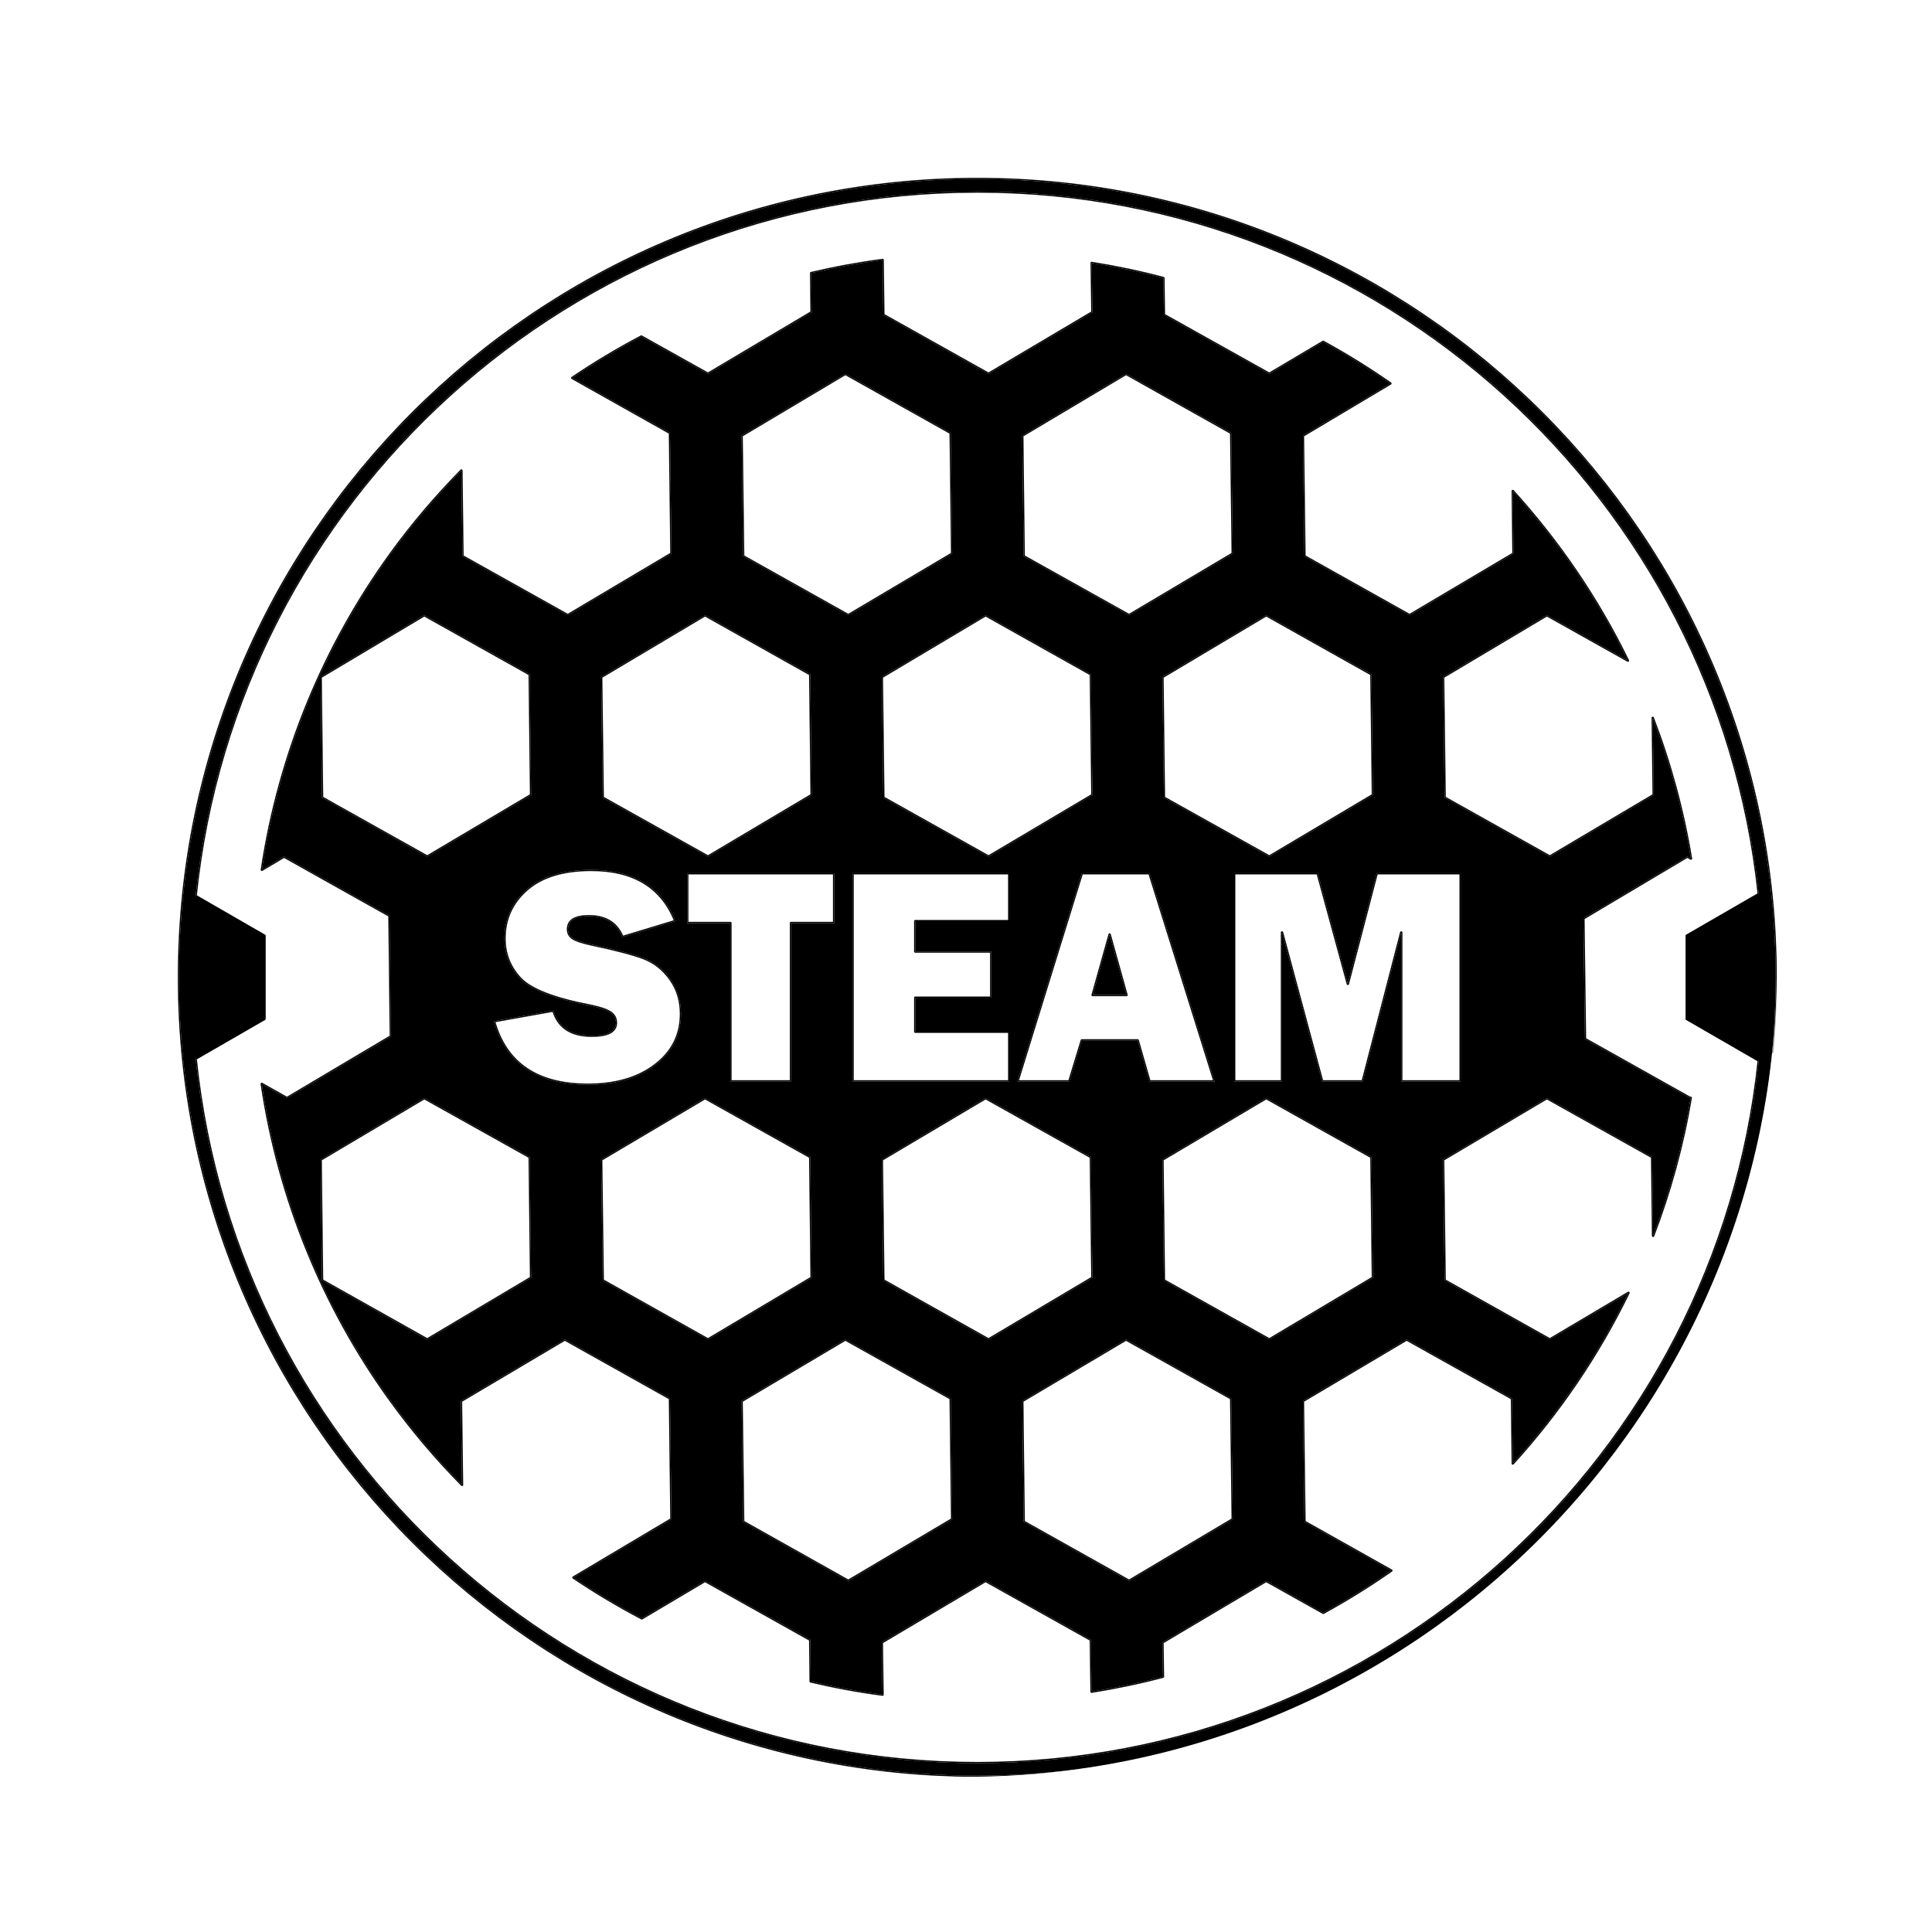
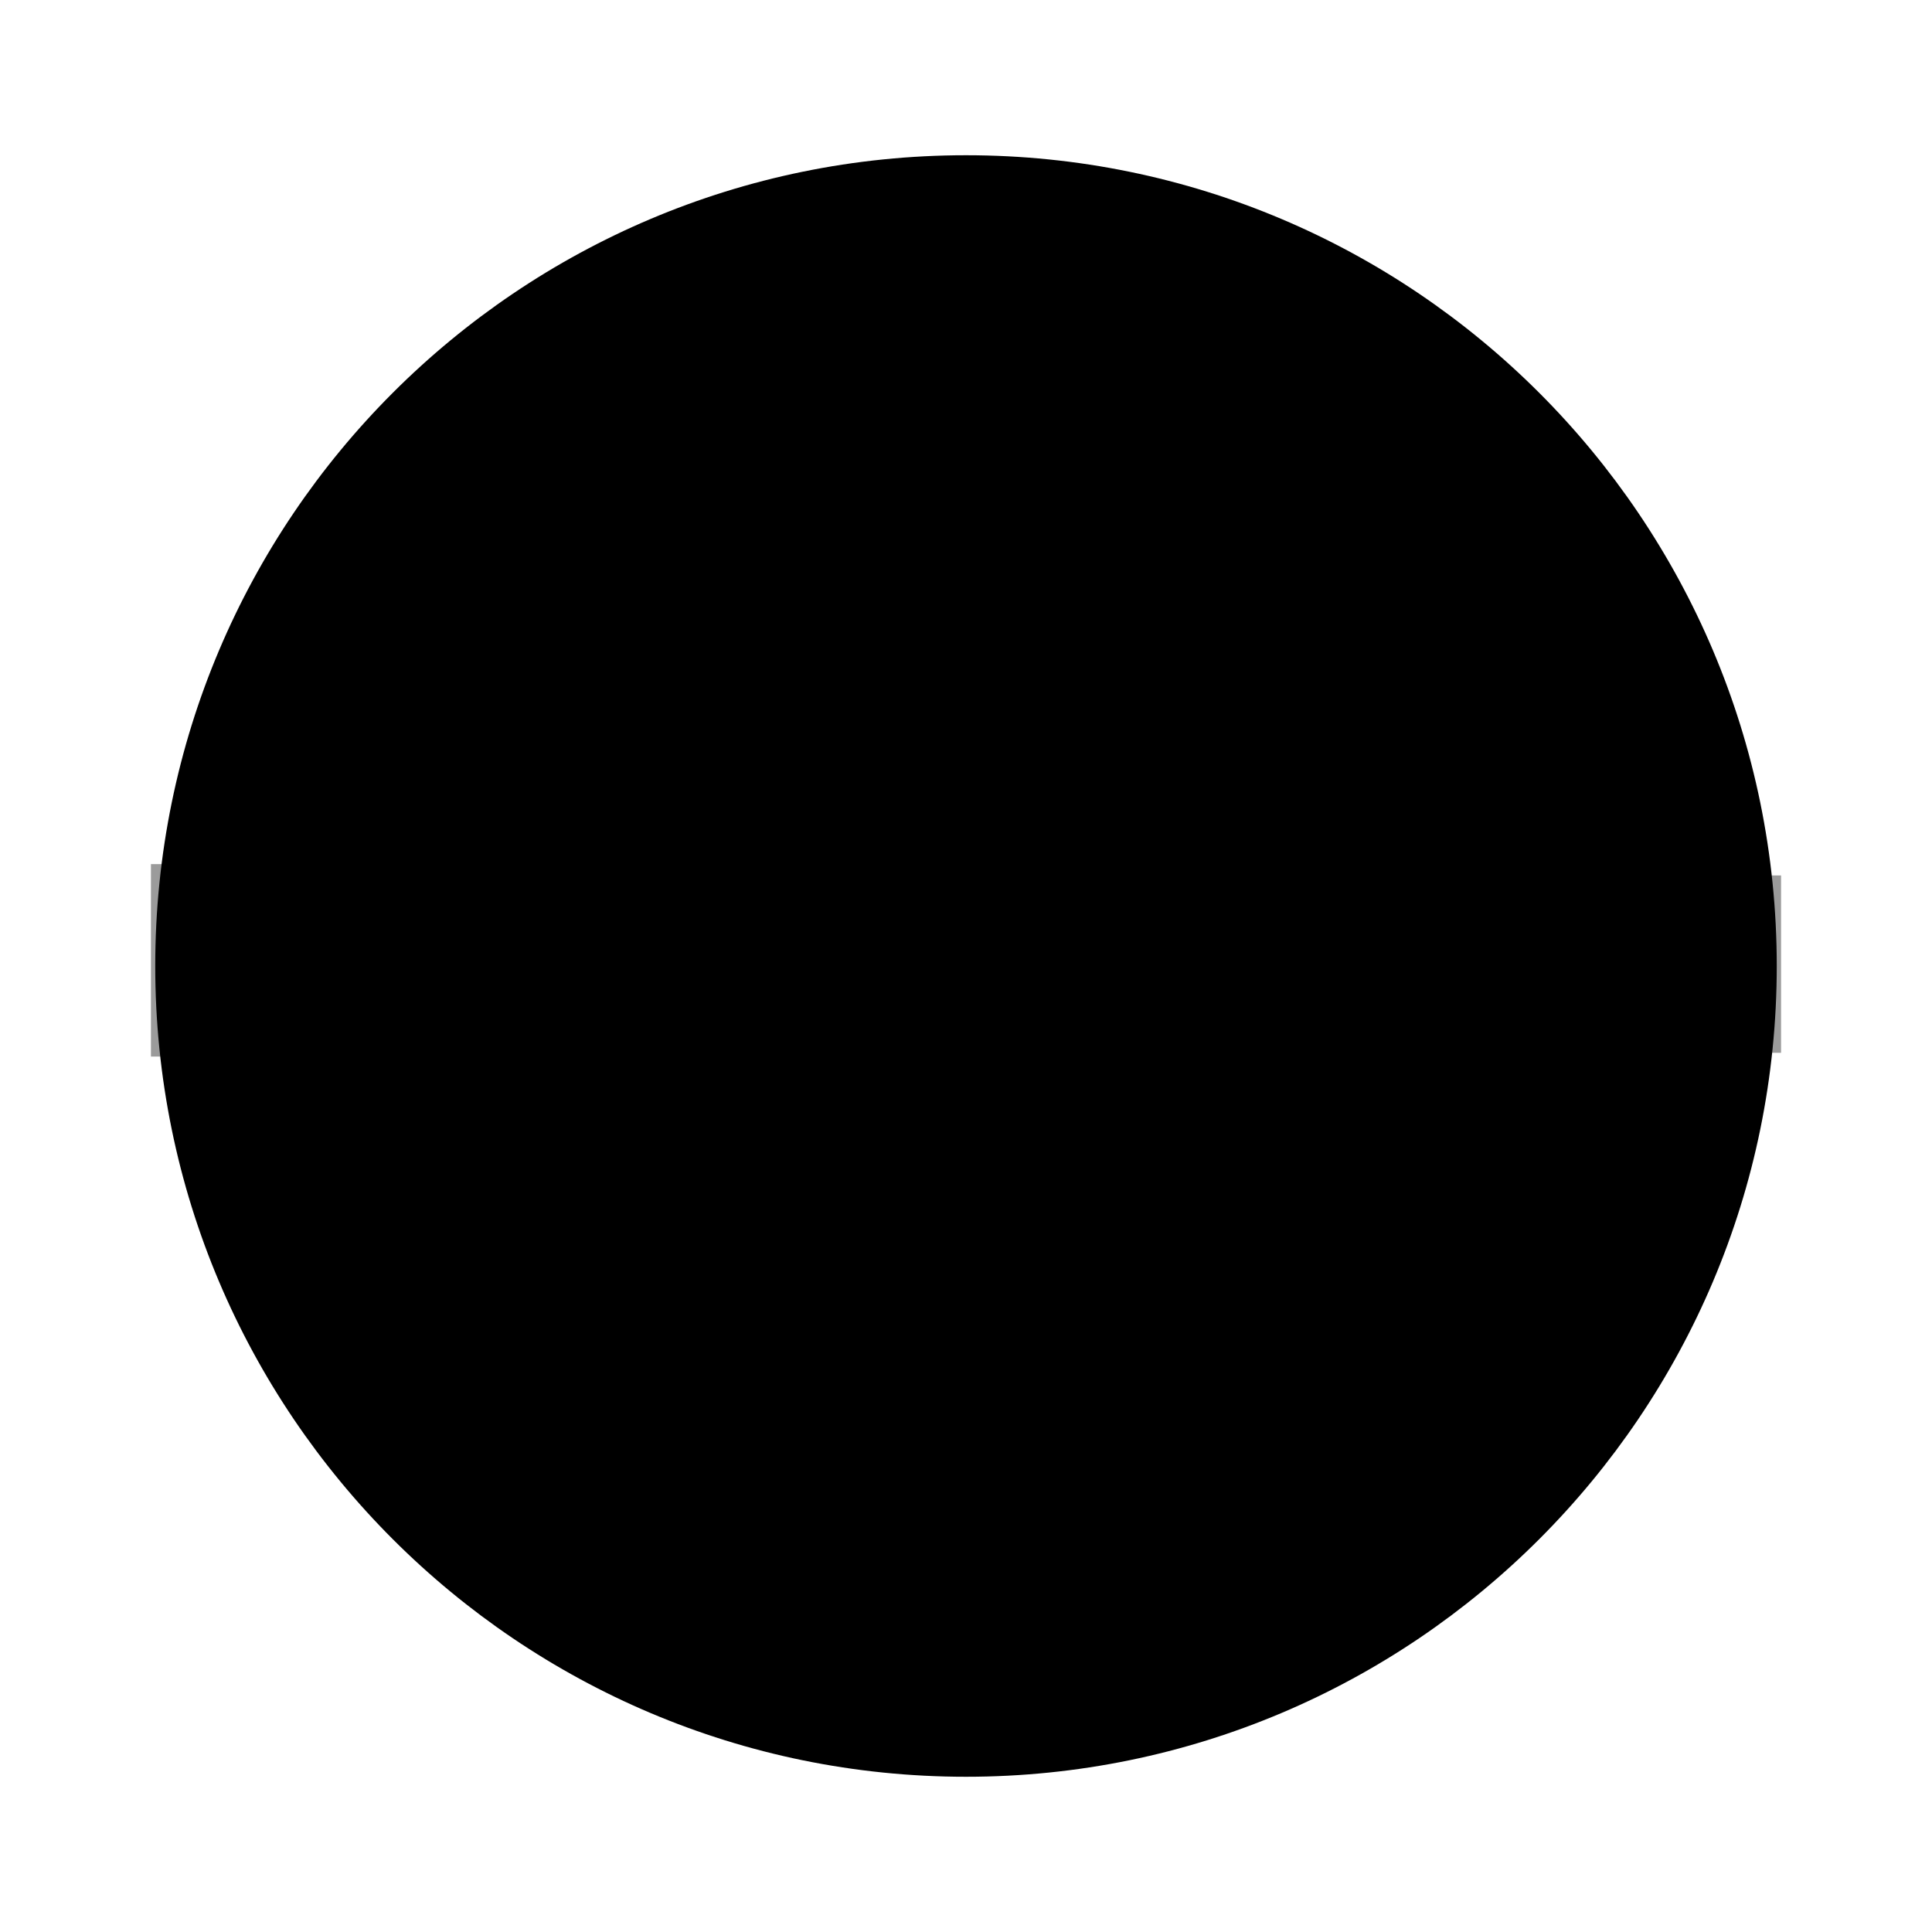
<svg xmlns="http://www.w3.org/2000/svg" xmlns:ns1="http://sodipodi.sourceforge.net/DTD/sodipodi-0.dtd" xmlns:ns2="http://www.inkscape.org/namespaces/inkscape" id="svg2478" ns1:docname="steam-SCALED.svg" ns2:export-filename="C:\Documents and Settings\Randall W. Wilke\Desktop\iron\steam-SCALED.png" viewBox="0 0 512 512" ns1:version="0.32" ns2:export-xdpi="90" version="1.0" ns2:output_extension="org.inkscape.output.svg.inkscape" ns2:export-ydpi="90" ns2:version="0.46">
  <defs id="defs2480">
    <filter id="filter2498" ns2:label="IronDeepRust">
      <feColorMatrix id="feColorMatrix2500" result="result0" type="luminanceToAlpha" in="SourceGraphic" />
      <feDiffuseLighting id="feDiffuseLighting2502" result="result6" lighting-color="rgb(50,17,0)" diffuseConstant="2.85" surfaceScale="800">
        <feDistantLight id="feDistantLight2504" elevation="20" azimuth="226" />
      </feDiffuseLighting>
      <feFlood id="feFlood2506" in="SourceGraphic" flood-color="rgb(10,0,7)" />
      <feBlend id="feBlend2508" result="result3" in="result6" blend="normal" mode="screen" />
      <feComposite id="feComposite2510" operator="in" result="result2" in2="SourceGraphic" in="result3" />
      <feFlood id="feFlood2512" in="SourceGraphic" flood-color="rgb(0,0,0)" />
      <feComposite id="feComposite2514" operator="in" in2="SourceGraphic" />
      <feGaussianBlur id="feGaussianBlur2516" stdDeviation="1.2" />
      <feOffset id="feOffset2518" result="result4" dx="3" dy="3" />
      <feComposite id="feComposite2520" in="result2" result="result5" in2="result4" />
      <feTurbulence id="feTurbulence2522" baseFrequency="0.288" seed="227" result="result9" in="SourceGraphic" numOctaves="9" type="fractalNoise" />
      <feColorMatrix id="feColorMatrix2524" type="saturate" values="0" in="result9" />
      <feGaussianBlur id="feGaussianBlur2526" stdDeviation="4" />
      <feComposite id="feComposite2528" operator="in" in2="SourceGraphic" />
      <feComposite id="feComposite2530" in2="result5" result="result7" />
    </filter>
    <clipPath id="clipPath3933" clipPathUnits="userSpaceOnUse">
-       <path id="path3935" style="fill-rule:evenodd;fill:#59c792" d="m256 31.219c-124.08 0-224.78 100.7-224.78 224.78-0.001 124.08 100.7 224.78 224.78 224.78s224.78-100.7 224.78-224.78-100.7-224.78-224.78-224.78zm0 13.219c116.78-0.001 211.56 94.782 211.56 211.56s-94.78 211.56-211.56 211.56-211.56-94.78-211.56-211.56c-0.002-116.78 94.78-211.56 211.56-211.56zm0 3.312c-114.95 0-208.25 93.3-208.25 208.25s93.3 208.25 208.25 208.25 208.25-93.3 208.25-208.25-93.3-208.25-208.25-208.25zm-25.09 18.156l0.18 14.532 27.88 15.624 27.53-16.312-0.19-13.062c6.45 1.024 12.79 2.349 19 4l0.13 9.75 27.94 15.624 14.28-8.468c6.15 3.359 12.08 7.04 17.81 11.031l-23.19 13.815 0.41 31.97 27.87 15.62 27.53-16.31-0.18-16.6c12.17 13.4 22.47 28.51 30.5 44.94l-21.47-12.03-27.5 16.38 0.4 31.97 27.88 15.62 27.53-16.31-0.25-20.44c4.58 11.9 7.99 24.37 10.12 37.28l-0.96-0.53-27.54 16.38 0.41 31.96 27.91 15.66 0.12-0.06c-2.12 12.65-5.49 24.88-9.97 36.56l-0.25-20.88-27.9-15.62-27.5 16.31 0.4 32 27.88 15.66 20.84-12.35c-8.04 16.55-18.41 31.75-30.65 45.22l-0.22-17.25-27.91-15.62-27.5 16.31 0.41 32 23.03 12.94c-5.79 4.05-11.8 7.78-18.03 11.19l-15.13-8.47-27.5 16.31 0.13 9.09c-6.19 1.64-12.5 2.95-18.91 3.97l-0.19-13.75-27.9-15.62-27.5 16.31 0.19 13.84c-6.46-0.84-12.8-2.03-19.04-3.5l-0.12-11.03-27.88-15.62-16.75 9.94c-6.25-3.29-12.3-6.89-18.12-10.82l25.97-15.44-0.38-32.03-27.87-15.62-27.53 16.31 0.28 22.22c-6.97-7.07-13.41-14.67-19.22-22.75v-0.16l-0.19-0.09c-17.312-24.17-29.112-52.53-33.655-83.25l6.687 3.75 27.528-16.34-0.37-32-27.939-15.66-5.875 3.5c4.62-30.96 16.615-59.51 34.184-83.78 5.66-7.82 11.94-15.16 18.69-22.03l0.28 22.72 27.91 15.62 27.47-16.31-0.38-32-25.9-14.564c5.88-3.985 11.99-7.644 18.31-10.968l17.65 9.874 27.47-16.312-0.12-10.375c6.2-1.459 12.52-2.629 18.94-3.469zm-9.88 30.156l-27.5 16.378 0.41 31.97 27.87 15.62 27.53-16.31-0.4-32-27.91-15.658zm74.38 0l-27.5 16.378 0.37 31.97 27.94 15.62 27.47-16.31-0.41-32-27.87-15.658zm-185.97 63.968l-27.471 16.38 0.375 31.97 27.876 15.62 27.53-16.31-0.37-32-27.94-15.66zm74.4 0l-27.53 16.38 0.41 31.97 27.9 15.62 27.47-16.31-0.37-32-27.88-15.66zm74.35 0l-27.5 16.38 0.4 31.97 27.88 15.62 27.53-16.31-0.41-32-27.9-15.66zm74.37 0l-27.5 16.38 0.38 31.97 27.94 15.62 27.46-16.31-0.4-32-27.88-15.66zm-178.87 67.5c-7.42 0-13.11 1.74-17.07 5.19-3.95 3.45-5.93 7.79-5.93 13 0 4.04 1.37 7.54 4.12 10.53s8.98 5.42 18.66 7.28c2.53 0.51 4.3 1.12 5.28 1.78s1.47 1.57 1.47 2.75c0 2.27-2.12 3.41-6.38 3.41-5.47 0-8.86-2.21-10.18-6.66l-15.75 2.81c3.15 11.22 11.45 16.85 24.9 16.85 7.36 0 13.32-1.75 17.85-5.22s6.81-7.98 6.81-13.56c0-3.54-0.95-6.59-2.81-9.19s-4.16-4.45-6.94-5.53-7.49-2.32-14.1-3.72c-2.4-0.51-4-1.06-4.84-1.63-0.83-0.56-1.25-1.35-1.25-2.37 0-2.29 1.84-3.44 5.53-3.44 4.45 0 7.42 1.84 8.88 5.53l14.03-4.25c-3.61-9.03-11.04-13.56-22.28-13.56zm25.43 0.88v13.21h11.44v41.97h16.06v-41.97h11.44v-13.21h-38.94zm43.82 0v55.18h41.53v-13.18h-24.91v-9h20.13v-12.25h-20.13v-8.04h24.91v-12.71h-41.53zm60.75 0l-17.07 55.18h13.76l3.31-10.87h14.81l3.12 10.87h17.26l-17.26-55.18h-17.93zm40.37 0v55.18h12.69v-39.47l10.63 39.47h10.74l10.22-39.47v39.47h15.75v-55.18h-22.25l-7.65 29.31-8-29.31h-22.13zm-33 16.25l4.47 16.03h-8.97l4.5-16.03zm-181.62 43.34l-27.471 16.31 0.375 32 27.876 15.66 27.53-16.35-0.37-32-27.94-15.62zm74.4 0l-27.53 16.31 0.41 32 27.9 15.66 27.47-16.35-0.37-32-27.88-15.62zm74.35 0l-27.5 16.31 0.4 32 27.88 15.66 27.53-16.35-0.41-32-27.9-15.62zm74.37 0l-27.5 16.31 0.38 32 27.94 15.66 27.46-16.35-0.4-32-27.88-15.62zm-111.53 63.97l-27.5 16.31 0.41 32 27.87 15.66 27.53-16.32-0.4-32.03-27.91-15.62zm74.38 0l-27.5 16.31 0.37 32 27.94 15.66 27.47-16.32-0.41-32.03-27.87-15.62z" />
+       <path id="path3935" style="fill-rule:evenodd;fill:#59c792" d="m256 31.219c-124.08 0-224.78 100.7-224.78 224.78-0.001 124.08 100.7 224.78 224.78 224.78s224.78-100.7 224.78-224.78-100.7-224.78-224.78-224.78zm0 13.219c116.78-0.001 211.56 94.782 211.56 211.56s-94.78 211.56-211.56 211.56-211.56-94.78-211.56-211.56c-0.002-116.78 94.78-211.56 211.56-211.56zm0 3.312c-114.95 0-208.25 93.3-208.25 208.25s93.3 208.25 208.25 208.25 208.25-93.3 208.25-208.25-93.3-208.25-208.25-208.25zm-25.09 18.156l0.18 14.532 27.88 15.624 27.53-16.312-0.19-13.062c6.45 1.024 12.79 2.349 19 4l0.13 9.75 27.94 15.624 14.28-8.468c6.15 3.359 12.08 7.04 17.81 11.031l-23.19 13.815 0.41 31.97 27.87 15.62 27.53-16.31-0.18-16.6c12.17 13.4 22.47 28.51 30.5 44.94l-21.47-12.03-27.5 16.38 0.4 31.97 27.88 15.62 27.53-16.31-0.25-20.44c4.58 11.9 7.99 24.37 10.12 37.28l-0.96-0.53-27.54 16.38 0.41 31.96 27.91 15.66 0.12-0.06c-2.12 12.65-5.49 24.88-9.97 36.56l-0.25-20.88-27.9-15.62-27.5 16.31 0.4 32 27.88 15.66 20.84-12.35c-8.04 16.55-18.41 31.75-30.65 45.22l-0.22-17.25-27.91-15.62-27.5 16.31 0.41 32 23.03 12.94c-5.79 4.05-11.8 7.78-18.03 11.19l-15.13-8.47-27.5 16.31 0.13 9.09c-6.19 1.64-12.5 2.95-18.91 3.97l-0.19-13.75-27.9-15.62-27.5 16.31 0.19 13.84c-6.46-0.84-12.8-2.03-19.04-3.5l-0.12-11.03-27.88-15.62-16.75 9.94c-6.25-3.29-12.3-6.89-18.12-10.82l25.97-15.44-0.38-32.03-27.87-15.62-27.53 16.31 0.28 22.22c-6.97-7.07-13.41-14.67-19.22-22.75v-0.16l-0.19-0.09c-17.312-24.17-29.112-52.53-33.655-83.25l6.687 3.75 27.528-16.34-0.37-32-27.939-15.66-5.875 3.5c4.62-30.96 16.615-59.51 34.184-83.78 5.66-7.82 11.94-15.16 18.69-22.03l0.28 22.72 27.91 15.62 27.47-16.31-0.38-32-25.9-14.564c5.88-3.985 11.99-7.644 18.31-10.968l17.65 9.874 27.47-16.312-0.12-10.375c6.2-1.459 12.52-2.629 18.94-3.469zm-9.88 30.156l-27.5 16.378 0.41 31.97 27.87 15.62 27.53-16.31-0.4-32-27.91-15.658zm74.38 0l-27.5 16.378 0.37 31.97 27.94 15.62 27.47-16.31-0.41-32-27.87-15.658zm-185.97 63.968l-27.471 16.38 0.375 31.97 27.876 15.62 27.53-16.31-0.37-32-27.94-15.66zm74.4 0l-27.53 16.38 0.41 31.97 27.9 15.62 27.47-16.31-0.37-32-27.88-15.66zm74.35 0l-27.5 16.38 0.4 31.97 27.88 15.62 27.53-16.31-0.41-32-27.9-15.66zm74.37 0zm-178.87 67.5c-7.42 0-13.11 1.74-17.07 5.19-3.95 3.45-5.93 7.79-5.93 13 0 4.04 1.37 7.54 4.12 10.53s8.98 5.42 18.66 7.28c2.53 0.51 4.3 1.12 5.28 1.78s1.47 1.57 1.47 2.75c0 2.27-2.12 3.41-6.38 3.41-5.47 0-8.86-2.21-10.18-6.66l-15.75 2.81c3.15 11.22 11.45 16.85 24.9 16.85 7.36 0 13.32-1.75 17.85-5.22s6.81-7.98 6.81-13.56c0-3.54-0.95-6.59-2.81-9.19s-4.16-4.45-6.94-5.53-7.49-2.32-14.1-3.72c-2.4-0.51-4-1.06-4.84-1.63-0.83-0.56-1.25-1.35-1.25-2.37 0-2.29 1.84-3.44 5.53-3.44 4.45 0 7.42 1.84 8.88 5.53l14.03-4.25c-3.61-9.03-11.04-13.56-22.28-13.56zm25.43 0.88v13.21h11.44v41.97h16.06v-41.97h11.44v-13.21h-38.94zm43.82 0v55.18h41.53v-13.18h-24.91v-9h20.13v-12.25h-20.13v-8.04h24.91v-12.71h-41.53zm60.75 0l-17.07 55.18h13.76l3.31-10.87h14.81l3.12 10.87h17.26l-17.26-55.18h-17.93zm40.37 0v55.18h12.69v-39.47l10.63 39.47h10.74l10.22-39.47v39.47h15.75v-55.18h-22.25l-7.65 29.31-8-29.31h-22.13zm-33 16.25l4.47 16.03h-8.97l4.5-16.03zm-181.62 43.34l-27.471 16.31 0.375 32 27.876 15.66 27.53-16.35-0.37-32-27.94-15.62zm74.4 0l-27.53 16.31 0.41 32 27.9 15.66 27.47-16.35-0.37-32-27.88-15.62zm74.35 0l-27.5 16.31 0.4 32 27.88 15.66 27.53-16.35-0.41-32-27.9-15.62zm74.37 0l-27.5 16.31 0.38 32 27.94 15.66 27.46-16.35-0.4-32-27.88-15.62zm-111.53 63.97l-27.5 16.31 0.41 32 27.87 15.66 27.53-16.32-0.4-32.03-27.91-15.62zm74.38 0l-27.5 16.31 0.37 32 27.94 15.66 27.47-16.32-0.41-32.03-27.87-15.62z" />
    </clipPath>
    <filter id="filter3952" ns2:collect="always">
      <feGaussianBlur id="feGaussianBlur3954" stdDeviation="0.45" ns2:collect="always" />
    </filter>
  </defs>
  <ns1:namedview id="base" bordercolor="#666666" ns2:pageshadow="2" guidetolerance="10" pagecolor="#ffffff" gridtolerance="10000" ns2:zoom="1" objecttolerance="10" showgrid="false" borderopacity="1.0" ns2:current-layer="layer1" ns2:cx="256" ns2:cy="256" showguides="true" ns2:guide-bbox="true" units="in" ns2:pageopacity="0.0" ns2:document-units="in">
    <ns2:grid id="grid3226" spacingx="0.5cm" enabled="true" spacingy="0.5cm" visible="true" units="cm" type="xygrid" />
  </ns1:namedview>
  <g id="layer1" ns2:label="Layer 1" ns2:groupmode="layer" transform="translate(-270 -157.5)">
    <path id="path3187" style="fill-rule:evenodd;fill:#000000" d="m740.86 413.5c0 118.6-96.26 214.86-214.86 214.86s-214.86-96.26-214.86-214.86 96.26-214.86 214.86-214.86 214.86 96.26 214.86 214.86z" />
-     <path id="path3195" style="filter:url(#filter2498);fill-rule:evenodd;fill:#000000" d="m254.75 63.375c-37.85 0.144-75.52 11.824-106.78 33.156-29.83 20.249-53.911 48.989-68.376 82.029-7.342 16.66-12.238 34.39-14.594 52.44h-24.5v50h24.531c3.805 29.22 14.366 57.55 30.813 82 20.126 30.04 48.796 54.33 81.876 69 27.94 12.46 58.95 18.09 89.53 16.28 32.17-1.85 63.85-11.91 91.09-29.12 31.08-19.53 56.45-48.01 72.04-81.25 8.44-17.95 14.01-37.23 16.59-56.91h24.03v-50h-24.03c-3.19-24.37-11-48.15-23.13-69.53-19.03-33.75-48.42-61.535-83.25-78.532-26.17-12.818-55.28-19.601-84.43-19.563-0.47 0.001-0.95-0.004-1.41 0z" transform="translate(270 157.5)" />
    <path id="path3247" style="fill-rule:evenodd;fill:#000000;fill-opacity:.392" d="m40 229v51h35v-51h-35zm397 3v47h35v-47h-35z" transform="translate(270 157.5)" />
    <g id="g3937" style="filter:url(#filter2498)">
-       <path id="path3903" style="stroke-linejoin:round;fill-rule:evenodd;filter:url(#filter3952);stroke:#000000;stroke-linecap:round;stroke-width:.63;fill:#ffffff" d="m463.09 233.94v44.12m-207.09-246.84c-124.08 0-224.78 100.7-224.78 224.78-0.001 124.08 100.7 224.78 224.78 224.78s224.78-100.7 224.78-224.78-100.7-224.78-224.78-224.78zm0 13.219c116.78-0.001 211.56 94.782 211.56 211.56s-94.78 211.56-211.56 211.56-211.56-94.78-211.56-211.56c-0.002-116.78 94.78-211.56 211.56-211.56zm0 3.312c-107.67 0-196.36 81.85-207.16 186.69l18.254 10.53v22.06l-18.25 10.53c10.801 104.84 99.486 186.69 207.16 186.69 107.5 0 196.06-81.59 207.09-186.19l-19.09-11.03v-22.06l19.09-11.03c-11.03-104.6-99.59-186.19-207.09-186.19zm-25.09 18.156l0.18 14.532 27.88 15.624 27.53-16.312-0.19-13.062c6.45 1.024 12.79 2.349 19 4l0.13 9.75 27.94 15.624 14.28-8.468c6.15 3.359 12.08 7.04 17.81 11.031l-23.19 13.815 0.41 31.97 27.87 15.62 27.53-16.31-0.18-16.6c12.17 13.4 22.47 28.51 30.5 44.94l-21.47-12.03-27.5 16.38 0.4 31.97 27.88 15.62 27.53-16.31-0.25-20.44c4.58 11.9 7.99 24.37 10.12 37.28l-0.96-0.53-27.54 16.38 0.41 31.96 27.91 15.66 0.12-0.06c-2.12 12.65-5.49 24.88-9.97 36.56l-0.25-20.88-27.9-15.62-27.5 16.31 0.4 32 27.88 15.66 20.84-12.35c-8.04 16.55-18.41 31.75-30.65 45.22l-0.22-17.25-27.91-15.62-27.5 16.31 0.41 32 23.03 12.94c-5.79 4.05-11.8 7.78-18.03 11.19l-15.13-8.47-27.5 16.31 0.13 9.09c-6.19 1.64-12.5 2.95-18.91 3.97l-0.19-13.75-27.9-15.62-27.5 16.31 0.19 13.84c-6.46-0.84-12.8-2.03-19.04-3.5l-0.12-11.03-27.88-15.62-16.75 9.94c-6.25-3.29-12.3-6.89-18.12-10.82l25.97-15.44-0.38-32.03-27.87-15.62-27.53 16.31 0.28 22.22c-6.97-7.07-13.41-14.67-19.22-22.75v-0.16l-0.19-0.09c-17.312-24.17-29.112-52.53-33.655-83.25l6.687 3.75 27.528-16.34-0.37-32-27.939-15.66-5.875 3.5c4.62-30.96 16.615-59.51 34.184-83.78 5.66-7.82 11.94-15.16 18.69-22.03l0.28 22.72 27.91 15.62 27.47-16.31-0.38-32-25.9-14.564c5.88-3.985 11.99-7.644 18.31-10.968l17.65 9.874 27.47-16.312-0.12-10.375c6.2-1.459 12.52-2.629 18.94-3.469zm-9.88 30.156l-27.5 16.378 0.41 31.97 27.87 15.62 27.53-16.31-0.4-32-27.91-15.658zm74.38 0l-27.5 16.378 0.37 31.97 27.94 15.62 27.47-16.31-0.41-32-27.87-15.658zm-185.97 63.968l-27.471 16.38 0.375 31.97 27.876 15.62 27.53-16.31-0.37-32-27.94-15.66zm74.4 0l-27.53 16.38 0.41 31.97 27.9 15.62 27.47-16.31-0.37-32-27.88-15.66zm74.35 0l-27.5 16.38 0.4 31.97 27.88 15.62 27.53-16.31-0.41-32-27.9-15.66zm74.37 0l-27.5 16.38 0.38 31.97 27.94 15.62 27.46-16.31-0.4-32-27.88-15.66zm-178.87 67.5c-7.42 0-13.11 1.74-17.07 5.19-3.95 3.45-5.93 7.79-5.93 13 0 4.04 1.37 7.54 4.12 10.53s8.98 5.42 18.66 7.28c2.53 0.51 4.3 1.12 5.28 1.78s1.47 1.57 1.47 2.75c0 2.27-2.12 3.41-6.38 3.41-5.47 0-8.86-2.21-10.18-6.66l-15.75 2.81c3.15 11.22 11.45 16.85 24.9 16.85 7.36 0 13.32-1.75 17.85-5.22s6.81-7.98 6.81-13.56c0-3.54-0.95-6.59-2.81-9.19s-4.16-4.45-6.94-5.53-7.49-2.32-14.1-3.72c-2.4-0.51-4-1.06-4.84-1.63-0.83-0.56-1.25-1.35-1.25-2.37 0-2.29 1.84-3.44 5.53-3.44 4.45 0 7.42 1.84 8.88 5.53l14.03-4.25c-3.61-9.03-11.04-13.56-22.28-13.56zm25.43 0.88v13.21h11.44v41.97h16.06v-41.97h11.44v-13.21h-38.94zm43.82 0v55.18h41.53v-13.18h-24.91v-9h20.13v-12.25h-20.13v-8.04h24.91v-12.71h-41.53zm60.75 0l-17.07 55.18h13.76l3.31-10.87h14.81l3.12 10.87h17.26l-17.26-55.18h-17.93zm40.37 0v55.18h12.69v-39.47l10.63 39.47h10.74l10.22-39.47v39.47h15.75v-55.18h-22.25l-7.65 29.31-8-29.31h-22.13zm-33 16.25l4.47 16.03h-8.97l4.5-16.03zm-181.62 43.34l-27.471 16.31 0.375 32 27.876 15.66 27.53-16.35-0.37-32-27.94-15.62zm74.4 0l-27.53 16.31 0.41 32 27.9 15.66 27.47-16.35-0.37-32-27.88-15.62zm74.35 0l-27.5 16.31 0.4 32 27.88 15.66 27.53-16.35-0.41-32-27.9-15.62zm74.37 0l-27.5 16.31 0.38 32 27.94 15.66 27.46-16.35-0.4-32-27.88-15.62zm-111.53 63.97l-27.5 16.31 0.41 32 27.87 15.66 27.53-16.32-0.4-32.03-27.91-15.62zm74.38 0l-27.5 16.31 0.37 32 27.94 15.66 27.47-16.32-0.41-32.03-27.87-15.62z" clip-path="url(#clipPath3933)" ns1:nodetypes="cccsssccsssccccccsccccccccccccccccccccccccccccccccccccccccccccccccccccccccccccccccccccccccccsccccccccccccccccccccccccccccccccccccccccccccccccccccccssscsssccssssscssscccccccccccccccccccccccccccccccccccccccccccccccccccccccccccccccccccccccccccccccccccccccccccccc" transform="translate(270 157.5)" />
-     </g>
+       </g>
  </g>
</svg>